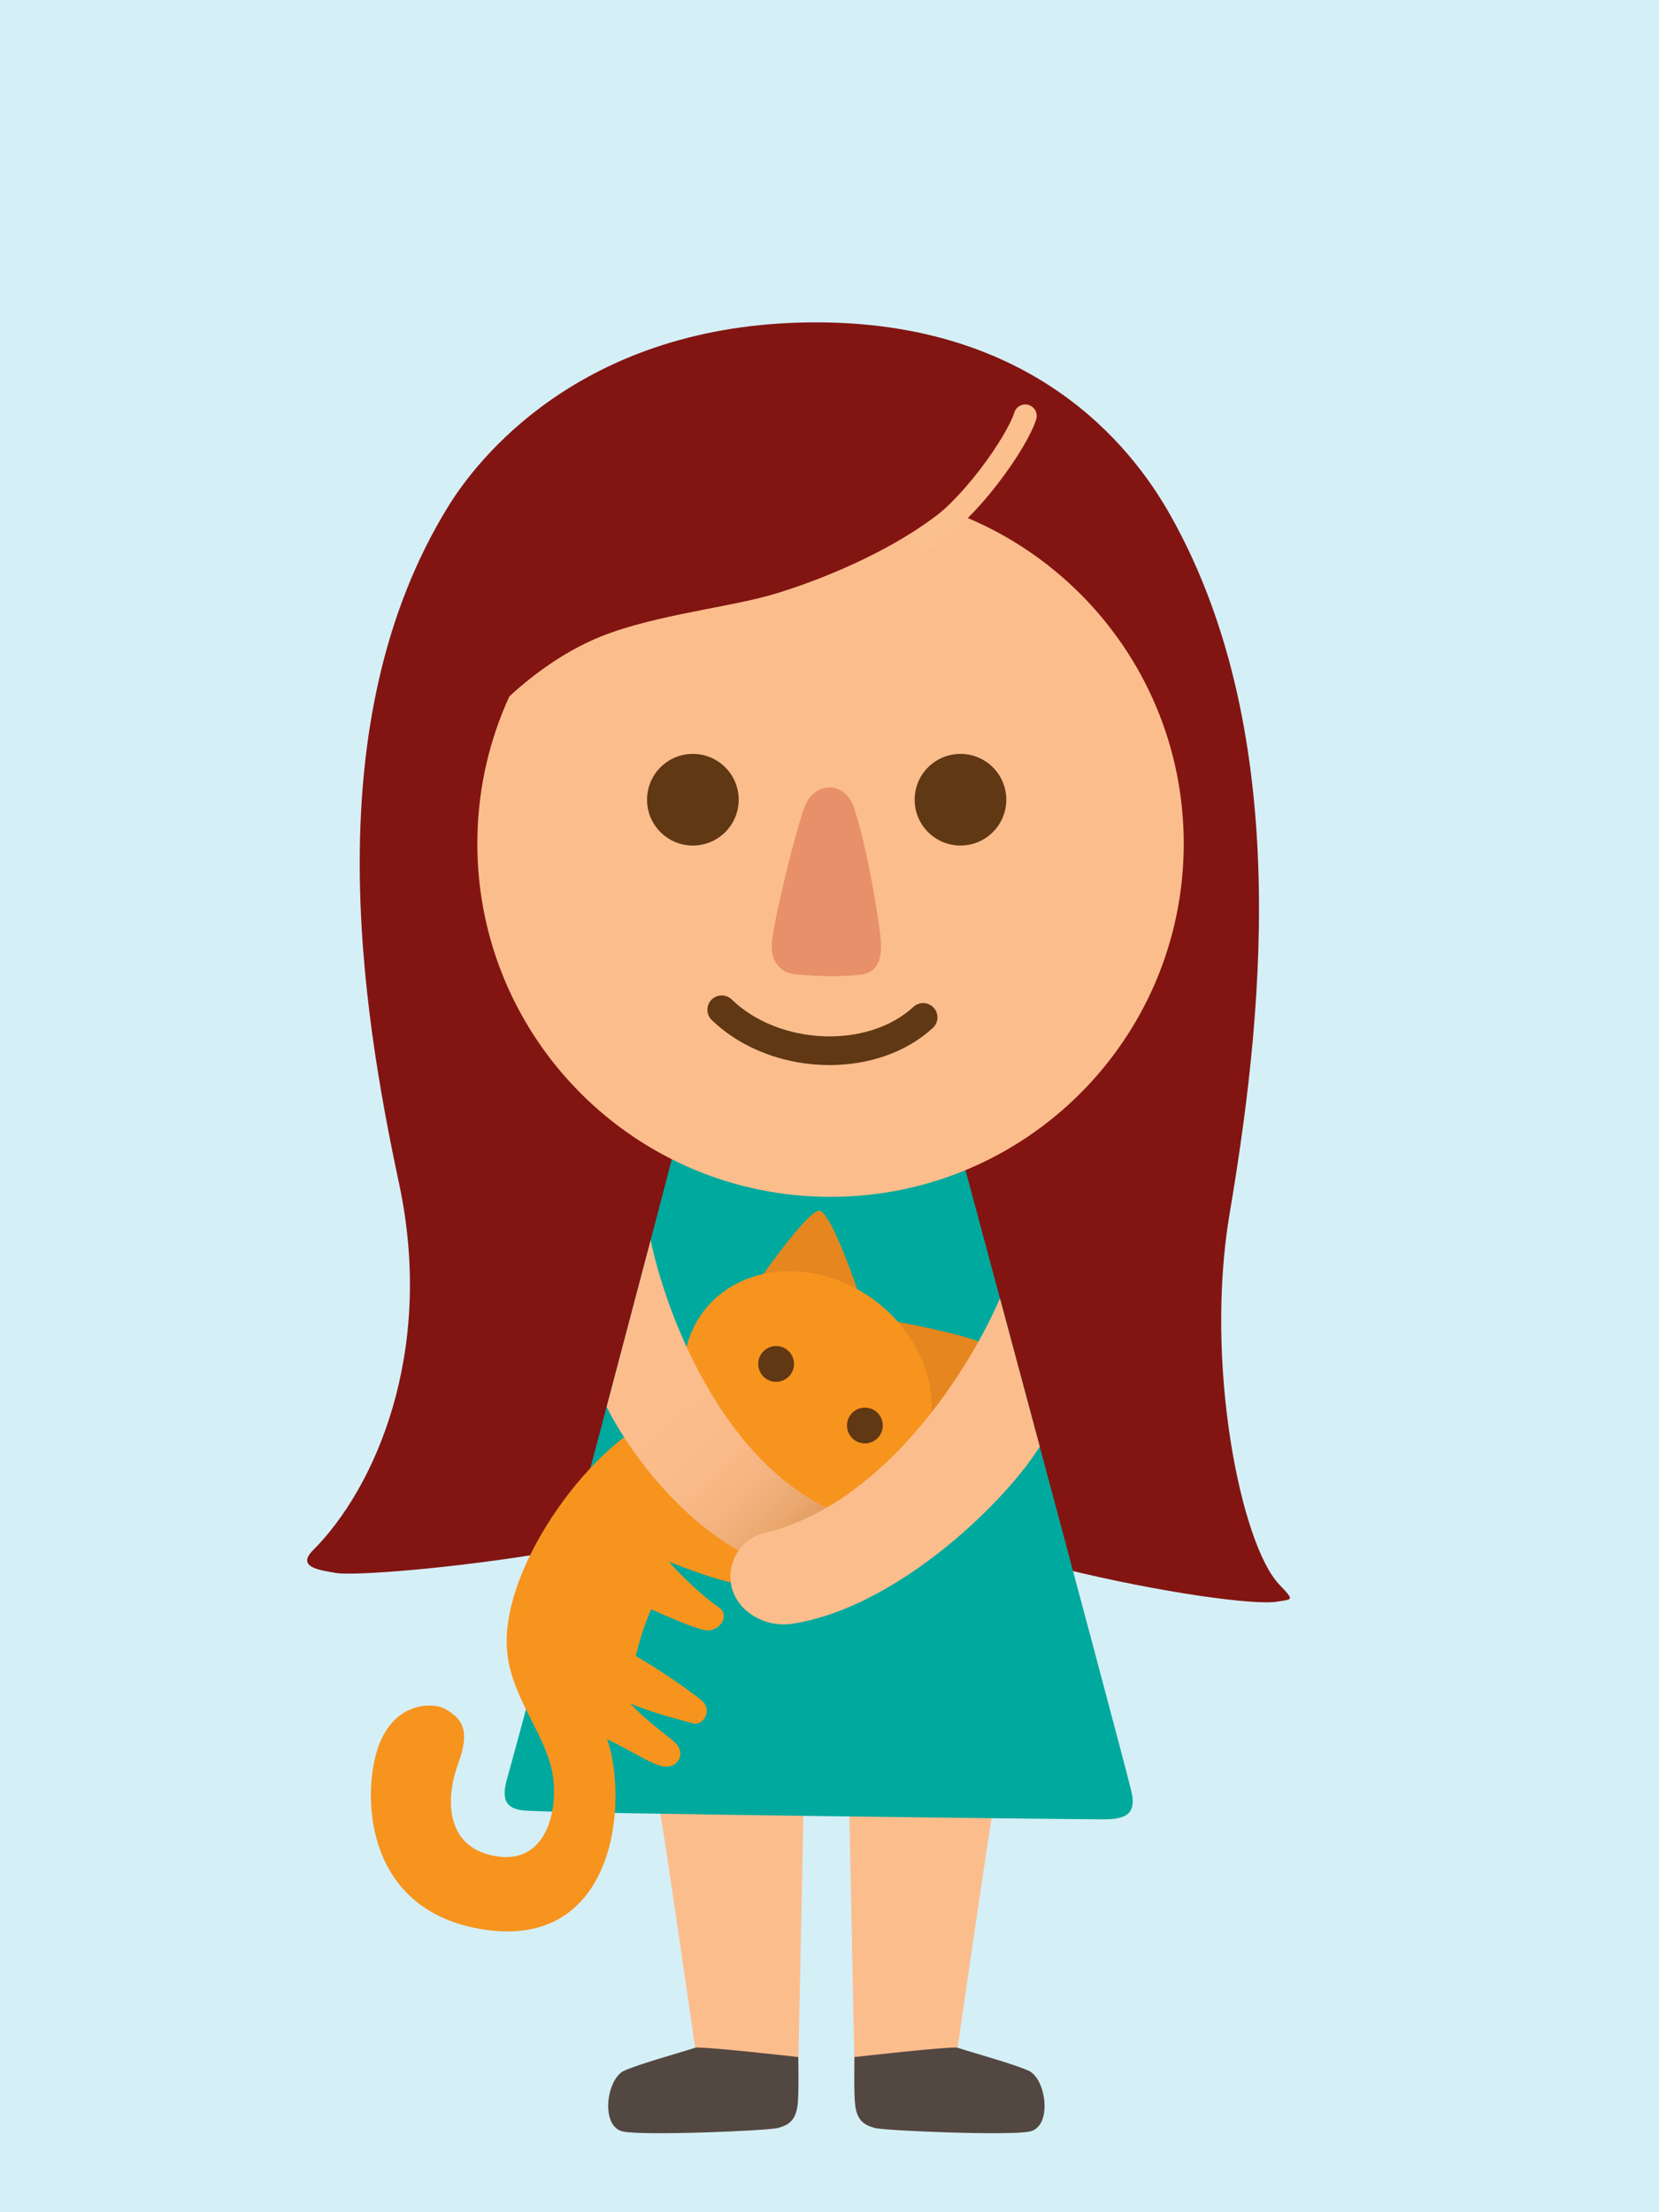
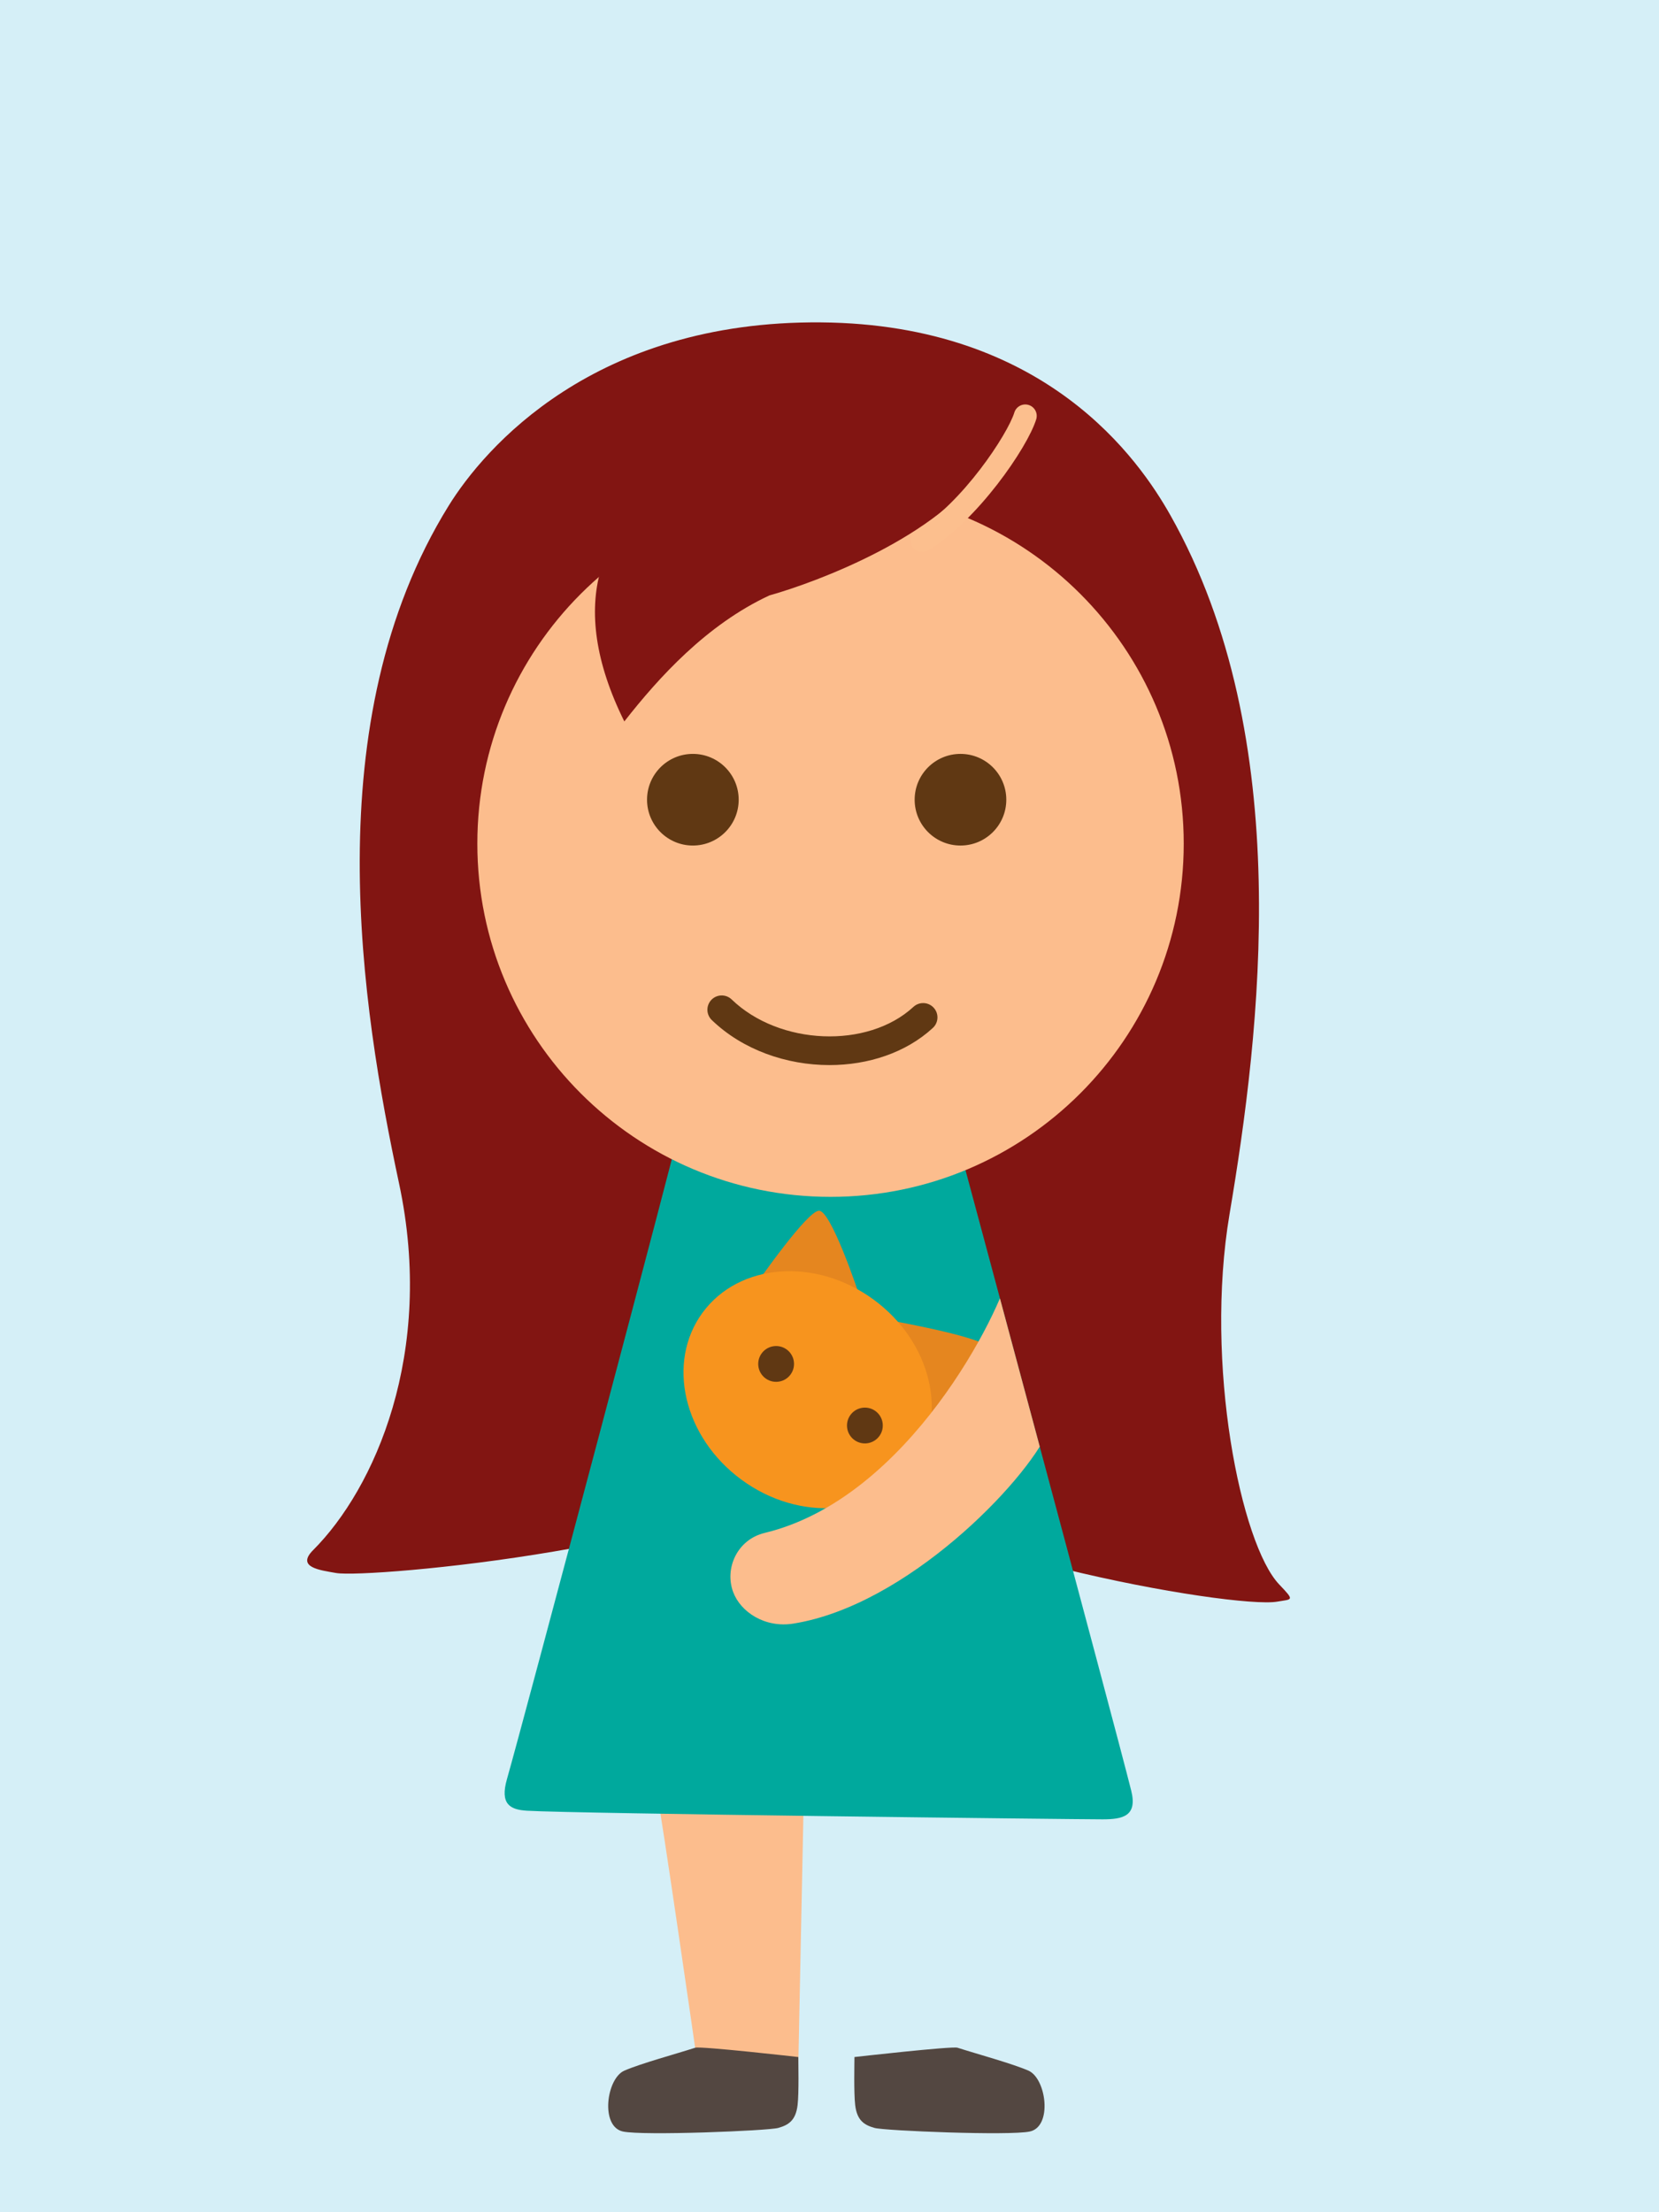
<svg xmlns="http://www.w3.org/2000/svg" xmlns:xlink="http://www.w3.org/1999/xlink" version="1.1" x="0px" y="0px" width="210px" height="280px" viewBox="0 0 210 280" enable-background="new 0 0 210 280" xml:space="preserve">
  <g id="Layer_2">
    <rect x="-1588.309" y="-142.227" fill="#D5EFF7" width="2721.272" height="1650.165" />
  </g>
  <g id="Layer_1">
    <g>
      <path fill="#821512" d="M56.798,64.003c4.499-7.262,18.367-23.443,47.125-23.199c28.517,0.241,40.294,17.439,44.226,24.408    c15.949,28.273,11.357,65.49,7.49,88.448c-3.207,19.042,1.45,41.809,6.284,46.883c2.008,2.107,1.679,1.841-0.242,2.176    c-5.558,0.967-47.125-6.283-58.725-17.401c-11.117,10.392-56.308,14.5-60.417,13.776c-2.033-0.36-5.088-0.71-2.9-2.899    c7.734-7.735,15.467-24.893,10.875-46.402C45.777,127.609,39.881,91.312,56.798,64.003" />
-       <path fill="#FCBD8D" d="M126.069,226.888c-0.481,1.933-5.075,33.833-5.075,33.833l-12.808,1.934l-0.724-35.526L126.069,226.888z" />
      <path fill="#534741" d="M121.207,259.18c2.537,0.815,6.889,1.994,8.973,2.9c2.26,0.983,3.08,7.069,0.18,7.704    c-2.534,0.553-18.396-0.091-19.665-0.454s-2.214-0.912-2.446-2.9c-0.182-1.541-0.091-5.347-0.091-6.072    C108.157,260.358,120.516,258.957,121.207,259.18" />
      <path fill="#FCBD8D" d="M83.141,226.888c0.482,1.933,5.074,33.833,5.074,33.833l12.809,1.934l0.725-35.526L83.141,226.888z" />
      <path fill="#534741" d="M88.003,259.18c-2.538,0.815-6.888,1.994-8.972,2.9c-2.262,0.983-3.082,7.069-0.182,7.704    c2.535,0.553,18.396-0.091,19.666-0.454c1.269-0.363,2.213-0.912,2.446-2.9c0.183-1.541,0.091-5.347,0.091-6.072    C101.053,260.358,88.693,258.957,88.003,259.18" />
      <path fill="#00A99D" d="M86.281,141.822c-0.357,1.969-19.938,75.762-22.113,83.374c-0.893,3.127,0.367,3.86,2.538,3.987    c6.162,0.363,69.115,1.088,72.862,1.088c2.537,0,4.436-0.383,3.625-3.624c-2.175-8.701-22.475-84.101-22.475-84.101    L86.281,141.822z" />
-       <path fill="#F7941E" d="M83.562,179.339c-7.977,2.659-20.119,18.487-19.395,29.362c0.383,5.733,4.47,10.251,5.619,15.044    c1.088,4.532-0.238,12.113-6.707,11.238c-6.705-0.907-6.767-7.19-5.074-11.782c1.693-4.59,0.182-5.799-1.631-6.886    c-1.434-0.86-6.774-1.109-8.7,5.437c-1.812,6.162-1.237,20.218,13.594,22.475c16.675,2.537,18.306-16.131,15.589-24.107    c3.262,1.632,5.372,2.987,6.766,3.384c2.114,0.604,3.383-1.571,1.752-3.021c-0.903-0.803-3.625-2.719-5.619-4.894    c2.9,1.269,6.936,2.24,7.975,2.538c1.27,0.362,2.538-1.692,1.088-2.9c-1.449-1.208-5.74-4.169-8.338-5.619    c0.423-1.813,1.088-3.988,1.936-5.921c3.14,1.389,5.955,2.559,6.946,2.659c1.812,0.18,3.081-1.934,1.632-2.901    c-1.451-0.966-4.41-3.564-6.345-5.799c2.84,1.147,7.854,2.96,9.062,2.718c1.209-0.241,1.813-4.229,1.089-4.713    C94.074,195.169,85.195,181.938,83.562,179.339" />
      <g>
        <defs>
          <path id="SVGID_15_" d="M64.168,225.196c-0.893,3.127,0.367,3.86,2.538,3.987c6.162,0.363,69.114,1.088,72.862,1.088      c2.537,0,4.435-0.383,3.625-3.624c-2.174-8.701-22.475-84.102-22.475-84.102l-34.438-0.723      C85.923,143.79,66.344,217.584,64.168,225.196" />
        </defs>
        <clipPath id="SVGID_2_">
          <use xlink:href="#SVGID_15_" overflow="visible" />
        </clipPath>
        <path clip-path="url(#SVGID_2_)" fill="#E5861F" d="M94.98,163.571c1.27-1.812,7.238-10.331,8.7-10.331     c1.45,0,4.713,9.425,5.438,11.781L94.98,163.571z" />
        <path clip-path="url(#SVGID_2_)" fill="#E5861F" d="M112.289,167.056c2.176,0.399,12.407,2.283,13.016,3.612     c0.602,1.32-6.611,8.207-8.451,9.848L112.289,167.056z" />
        <path clip-path="url(#SVGID_2_)" fill="#F7941E" d="M115.537,185.641c-4.613,6.299-14.311,7.042-21.659,1.661     c-7.35-5.382-9.567-14.852-4.952-21.151c4.612-6.299,14.31-7.043,21.657-1.662C117.934,169.871,120.152,179.341,115.537,185.641" />
        <path clip-path="url(#SVGID_2_)" fill="#603813" d="M111.746,180.427c0,1.251-1.014,2.266-2.266,2.266s-2.266-1.015-2.266-2.266     s1.014-2.266,2.266-2.266S111.746,179.176,111.746,180.427" />
        <path clip-path="url(#SVGID_2_)" fill="#603813" d="M100.509,172.633c0,1.251-1.015,2.266-2.267,2.266s-2.265-1.015-2.265-2.266     s1.013-2.266,2.265-2.266S100.509,171.382,100.509,172.633" />
      </g>
      <g>
        <defs>
-           <path id="SVGID_17_" d="M76.788,178.067c4.248,8.445,14.491,20.413,26.349,21.392c7.95,0.655,8.502-5.618,2.9-7.976      c-15.053-6.338-21.952-26.168-23.676-34.518C80.762,163.051,78.812,170.432,76.788,178.067" />
-         </defs>
+           </defs>
        <clipPath id="SVGID_4_">
          <use xlink:href="#SVGID_17_" overflow="visible" />
        </clipPath>
        <linearGradient id="SVGID_6_" gradientUnits="userSpaceOnUse" x1="-1618.657" y1="959.07" x2="-1617.657" y2="959.07" gradientTransform="matrix(20.783 22.233 22.233 -20.783 12406.293 56094.016)">
          <stop offset="0" style="stop-color:#FCBD8D" />
          <stop offset="0.268" style="stop-color:#FABB8A" />
          <stop offset="0.466" style="stop-color:#F5B481" />
          <stop offset="0.641" style="stop-color:#EBA971" />
          <stop offset="0.803" style="stop-color:#DE985A" />
          <stop offset="0.955" style="stop-color:#CD833D" />
          <stop offset="1" style="stop-color:#C77C33" />
        </linearGradient>
        <polygon clip-path="url(#SVGID_4_)" fill="url(#SVGID_6_)" points="95.387,139.58 133.164,179.993 93.039,217.5 55.263,177.086         " />
      </g>
      <g>
        <defs>
          <path id="SVGID_20_" d="M64.168,225.196c-0.893,3.127,0.367,3.86,2.538,3.987c6.162,0.363,69.114,1.088,72.862,1.088      c2.537,0,4.435-0.383,3.625-3.624c-2.174-8.701-22.475-84.102-22.475-84.102l-34.438-0.723      C85.923,143.79,66.344,217.584,64.168,225.196" />
        </defs>
        <clipPath id="SVGID_8_">
          <use xlink:href="#SVGID_20_" overflow="visible" />
        </clipPath>
        <path clip-path="url(#SVGID_8_)" fill="#FCBD8D" d="M127.787,160.852c-1.088,5.075-12.686,28.759-30.992,33.169     c-3.49,0.84-5.105,4.503-3.986,7.492c0.94,2.516,4.011,4.563,7.611,3.987c14.379-2.295,29.362-17.883,32.26-24.348     C132.318,173.902,127.787,160.852,127.787,160.852" />
      </g>
      <path fill="#FCBD8D" d="M149.839,106.777c0,24.692-20.017,44.709-44.708,44.709s-44.708-20.017-44.708-44.709    c0-24.691,20.017-44.708,44.708-44.708S149.839,82.086,149.839,106.777" />
      <path fill="#603813" d="M104.997,134.807c-5.433,0-10.981-1.92-14.897-5.699c-0.722-0.695-0.742-1.842-0.047-2.562    c0.694-0.719,1.842-0.74,2.563-0.045c6.036,5.827,17.219,6.283,23.007,0.939c0.736-0.68,1.883-0.634,2.561,0.102    c0.68,0.736,0.633,1.883-0.102,2.561C114.669,133.254,109.881,134.807,104.997,134.807" />
-       <path fill="#E89069" d="M101.87,102.067c1.133-3.021,4.916-3.366,6.162,0c1.208,3.263,2.878,11.707,3.418,16.458    c0.278,2.463-0.149,4.488-2.33,4.809c-2.384,0.349-5.615,0.215-8.313,0c-2.262-0.181-3.395-1.947-3.07-4.376    C98.258,115.045,100.782,104.967,101.87,102.067" />
      <path fill="#603813" d="M127.379,101.22c0,3.204-2.595,5.8-5.8,5.8c-3.203,0-5.8-2.596-5.8-5.8s2.597-5.8,5.8-5.8    C124.784,95.42,127.379,98.016,127.379,101.22" />
      <path fill="#603813" d="M93.504,101.22c0,3.204-2.598,5.8-5.8,5.8c-3.204,0-5.8-2.596-5.8-5.8s2.596-5.8,5.8-5.8    C90.906,95.42,93.504,98.016,93.504,101.22" />
-       <path fill="#821512" d="M124.706,58.926c-5.8,8.941-21.267,14.742-27.308,16.434c-6.043,1.691-15.95,2.657-22.717,5.799    c-7.947,3.69-14.018,10.392-18.369,15.951C64.048,61.101,97.398,49.985,124.706,58.926" />
+       <path fill="#821512" d="M124.706,58.926c-5.8,8.941-21.267,14.742-27.308,16.434c-7.947,3.69-14.018,10.392-18.369,15.951C64.048,61.101,97.398,49.985,124.706,58.926" />
      <path fill="#FCBF8E" d="M116.732,69.865c-0.494,0-0.974-0.251-1.246-0.704c-0.412-0.687-0.188-1.578,0.498-1.99    c5.858-3.514,11.568-12.221,12.412-14.955c0.234-0.766,1.047-1.194,1.812-0.959s1.194,1.047,0.959,1.812    c-1.111,3.609-7.505,12.879-13.69,16.589C117.242,69.798,116.986,69.865,116.732,69.865" />
    </g>
  </g>
</svg>